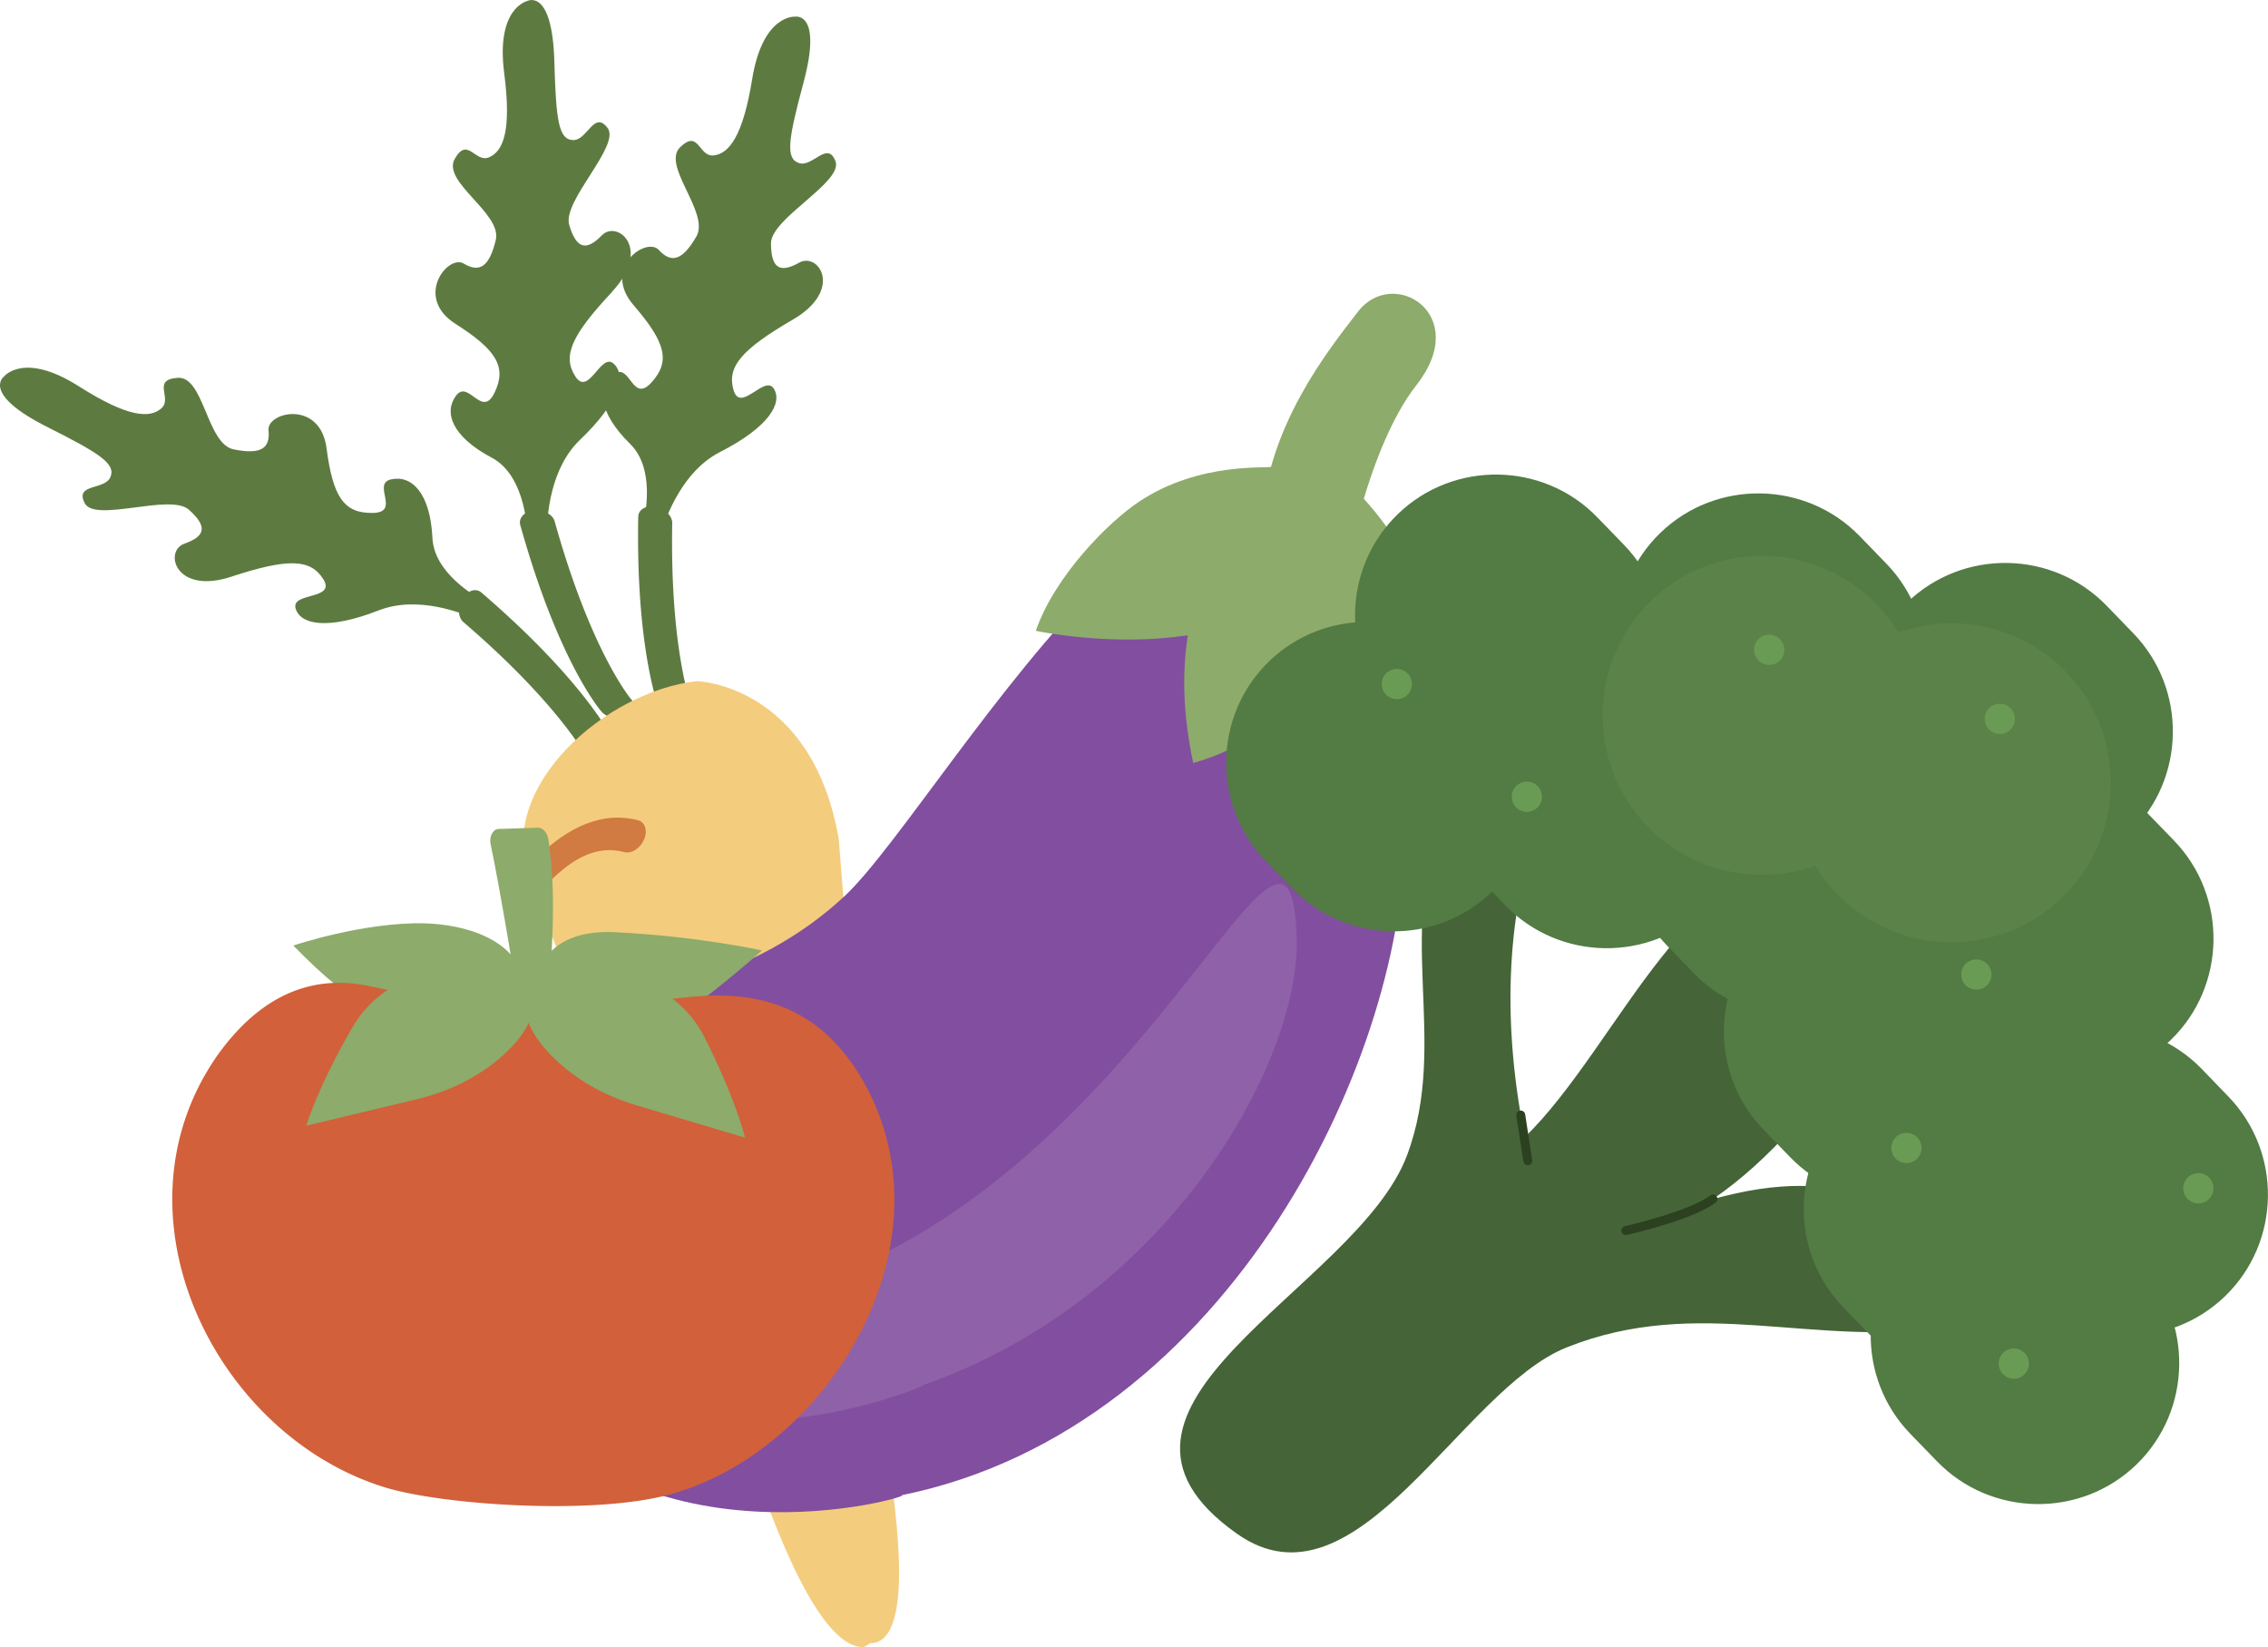
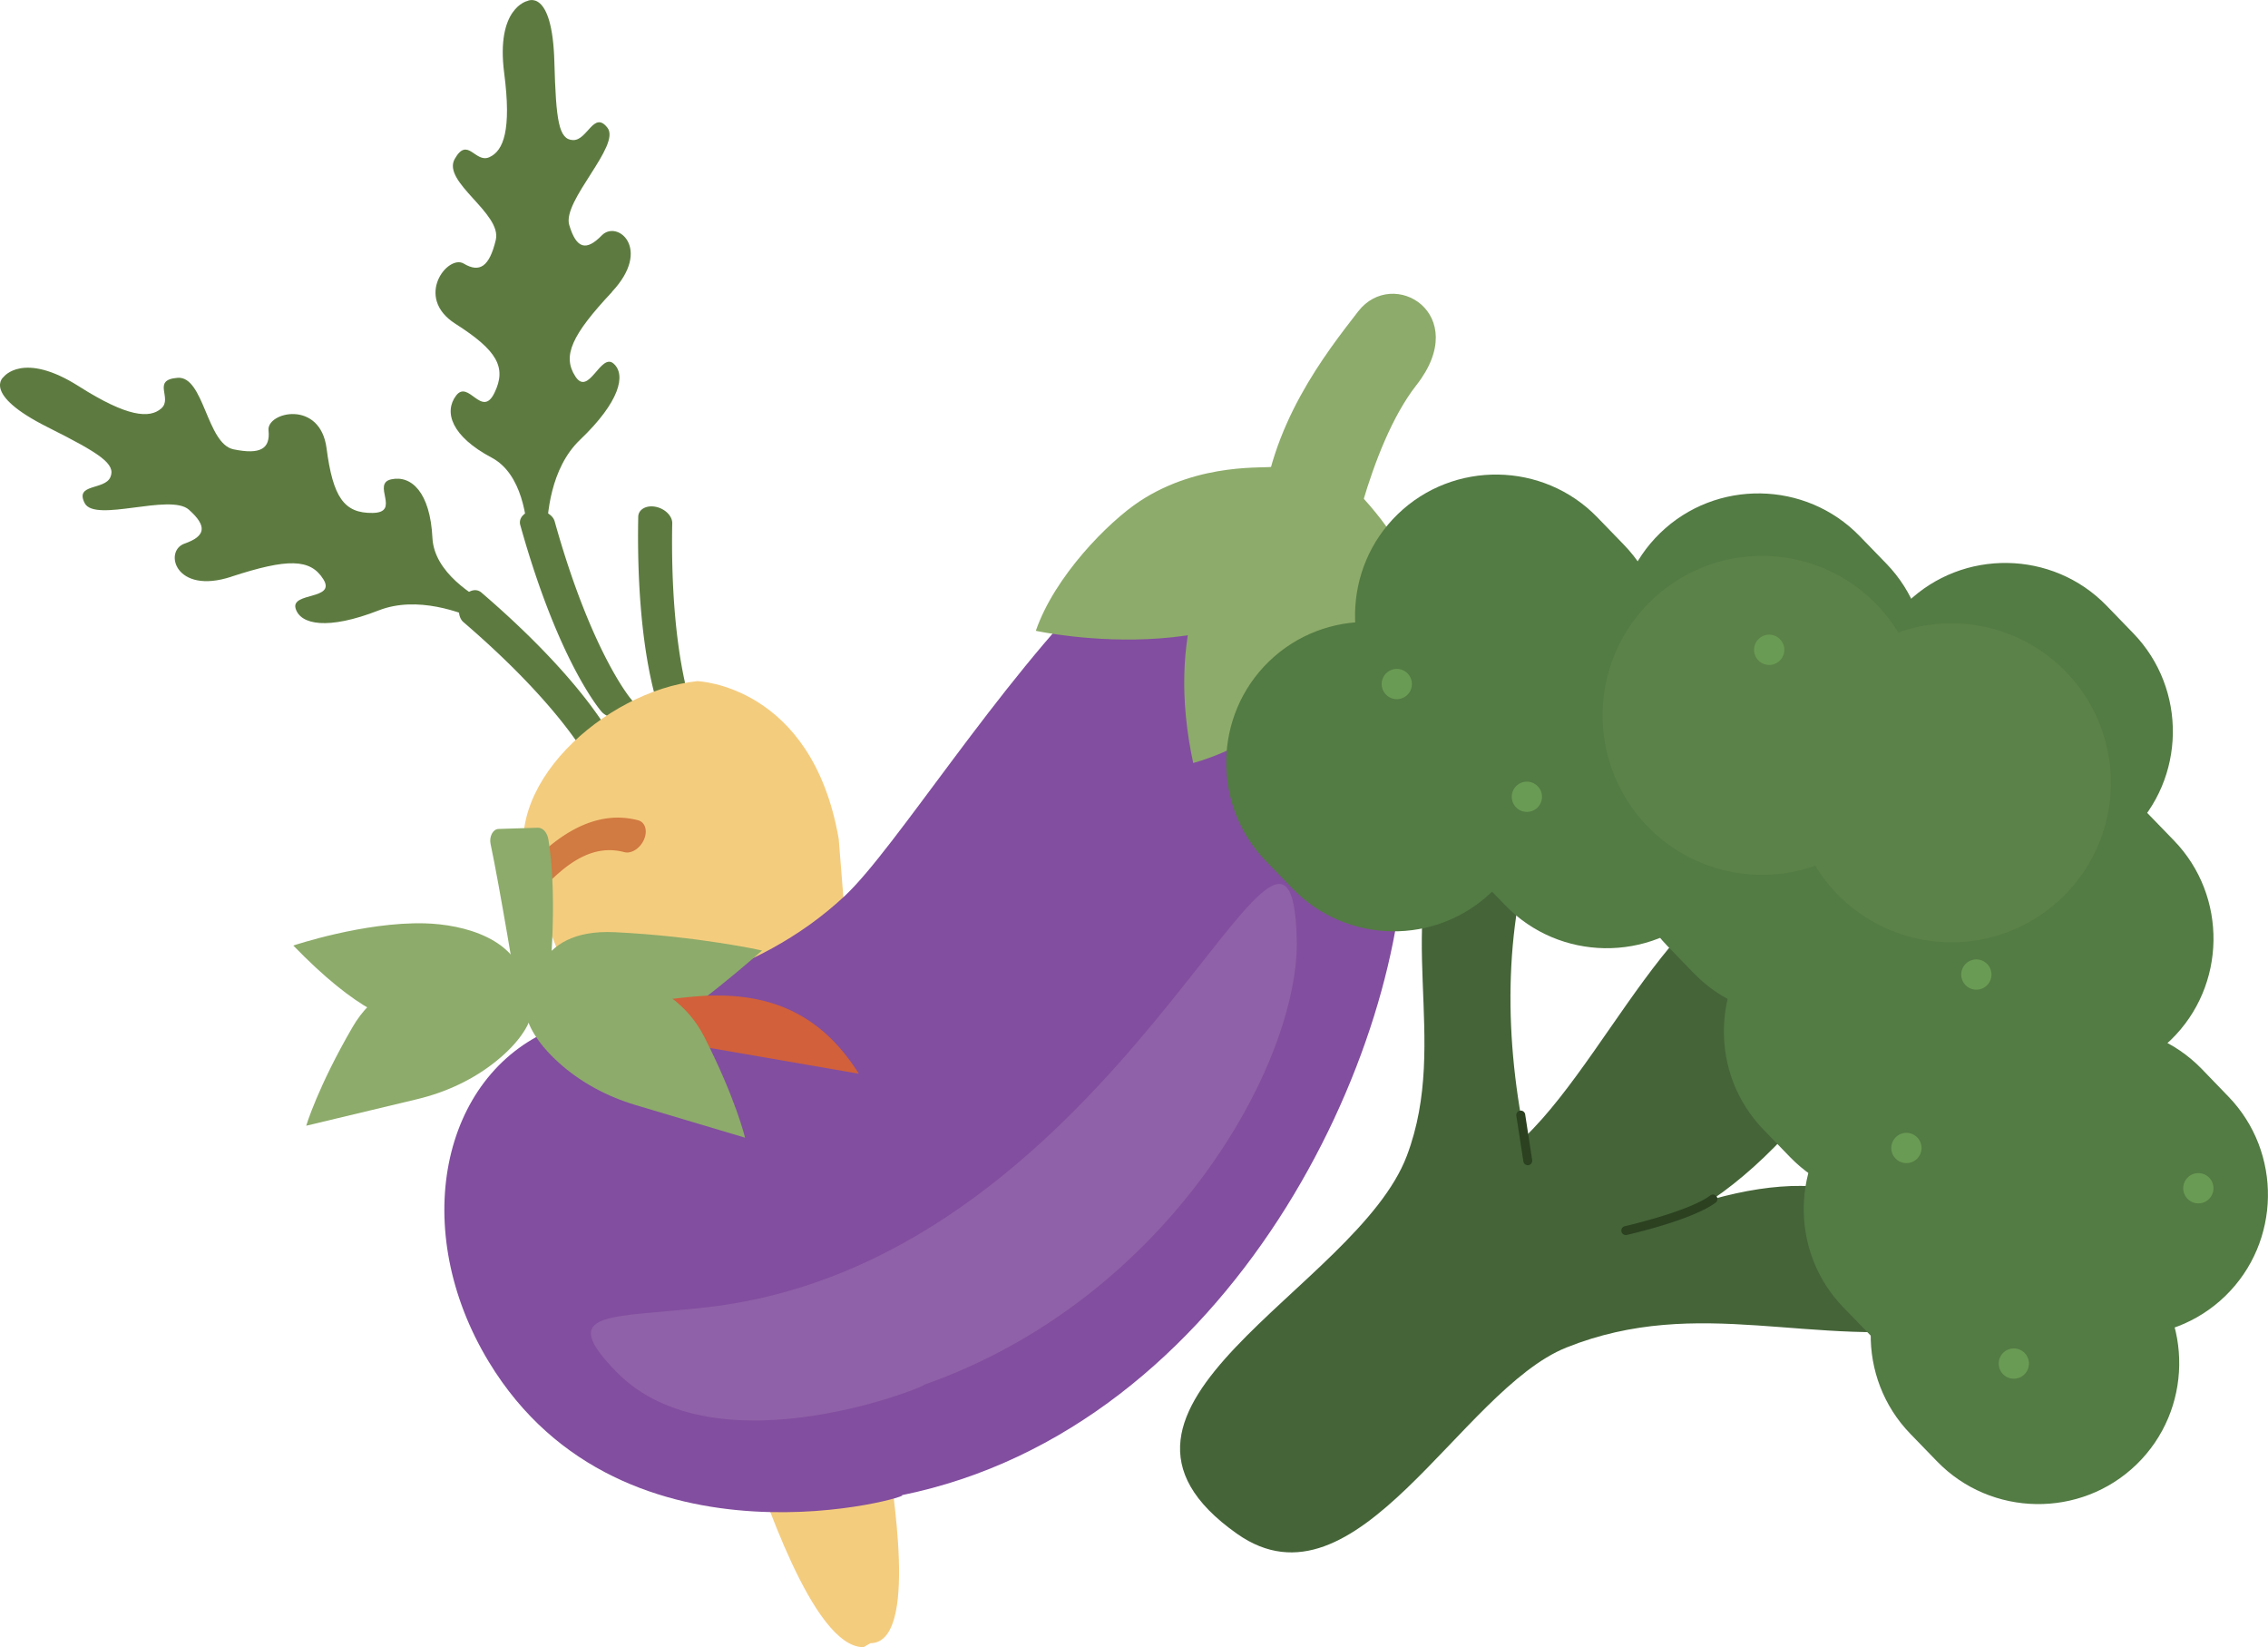
<svg xmlns="http://www.w3.org/2000/svg" id="Layer_1" data-name="Layer 1" viewBox="0 0 1672.24 1214.18">
  <defs>
    <clipPath id="clip-path">
      <rect width="1672.24" height="1214.18" style="fill: none" />
    </clipPath>
  </defs>
  <title>zelenina2</title>
  <g style="clip-path: url(#clip-path)">
    <path d="M467.22,520.47c0,3-2.08,5.93-5.81,7.56-6,2.59-14,1.05-17.9-3.47-1.29-1.47-31.91-37.28-59.9-137.54-1.45-5.2,3.06-10,10.06-10.73s13.86,2.87,15.31,8.06c26.73,95.76,55.83,130.41,56.12,130.75a8.11,8.11,0,0,1,2.12,5.37" style="fill: #5d7b40" />
    <path d="M451.21,215.11c29.82-31.8,3.92-53.32-7.51-41.59s-18.73,10-24-7.71,38.26-58.57,28.21-71.6-14.79,9.33-25.36,9.05-12.61-14.2-13.8-57.54c-1.5-54.9-19.92-45-19.92-45s-23.34,5-17.08,53.17c5.47,42.09-.52,57.39-11,62s-15.9-15.73-25.48,1.29,35,40,30.28,59.71-11.91,24.42-23.64,17.4-36.78,24.85-6.16,44.36,38.08,32,28.79,51-19.09-10.13-28.24,1.94-3.52,30,26.26,45.78c22.52,11.93,26.22,45.52,26.68,61.19.14,4.53,3.27,7.56,7.08,6.78s6.82-5,6.81-9.61c0-15.75,2.59-50.62,24.6-71.6,29.09-27.75,34.12-47.85,24.65-56.13s-18.3,24.63-28.13,9.52-2.8-30.5,27-62.3" style="fill: #5d7b40" />
    <path d="M440.38,569c2.78,1.26,6.25.63,9.31-2.06,4.87-4.29,6.86-12.18,4.44-17.68-.79-1.79-20.26-44.7-99.23-112.52-4.09-3.51-10.34-1.46-14,4.57s-3.27,13.77.81,17.28c75.43,64.78,94.49,105.81,94.67,106.22a8.08,8.08,0,0,0,4,4.19" style="fill: #5d7b40" />
    <path d="M170.55,425.12c-41.44,13.54-50-19-34.49-24.42s17-12.73,3.2-25S70,385.51,62.45,370.89s14.71-9.45,18.93-19.14-7.51-17.44-46.27-36.87C-14,290.26,2.75,277.76,2.75,277.76s14.38-19.05,55.4,7c35.82,22.78,52.21,23.85,60.79,16.28s-7.51-21.07,12-22.54,21.39,48.64,41.26,52.72,27.17-.45,25.78-14,38.09-22.8,42.8,13.21,12.83,48,34,47.67-1.1-21.59,13.71-24.77,28.68,9.52,30.35,43.18c1.27,25.46,30.13,43,44.12,50.09,4.06,2,5.47,6.16,3.16,9.28s-7.47,4.05-11.6,2.11c-14.25-6.7-46.95-19.11-75.28-8.06-37.45,14.61-57.79,10.65-61.29-1.44S248,442.34,238.42,427s-26.44-15.45-67.87-1.92" style="fill: #5d7b40" />
    <path d="M512.46,532.76c-.91,2.9-3.68,5.08-7.73,5.57-6.44.78-13.66-3-16.15-8.44-.82-1.78-19.9-44.87-18-148.94.1-5.4,5.79-8.7,12.71-7.4s12.46,6.73,12.36,12.11C493.84,485.06,511.79,526.59,512,527a8.09,8.09,0,0,1,.48,5.76" style="fill: #5d7b40" />
-     <path d="M584.58,235.6c37.67-21.93,19-50,4.71-42s-20.8,4.21-20.82-14.27S621.9,134.18,616,118.81s-16.84,4.7-26.88,1.4-8-17.21,3.25-59.07c14.29-53-6.19-48.85-6.19-48.85s-23.78-1.94-31.59,46.05c-6.82,41.89-16.93,54.84-28.29,56.21s-10.74-19.63-24.79-6.06,22.1,48.32,11.92,65.88-18.41,20-27.64,9.9-42.35,13.27-18.6,40.74,27.33,41.54,13,57.07-15.39-15.18-27.62-6.23-12,27.74,12.05,51.38c18.17,17.89,12.09,51.13,8.05,66.27-1.18,4.39,1,8.18,4.83,8.53s8-2.88,9.28-7.26c4.48-15.1,17-47.76,44.07-61.56,35.82-18.25,46.4-36.07,39.7-46.72s-24.59,18.36-29.68,1.07,6-30,43.72-52" style="fill: #5d7b40" />
    <path d="M636.72,1214.18l5.06-2.92c36.23-.27,15.5-116.47,12.54-142.4L618.41,618.38c-19.73-113.69-104.33-116.3-104.33-116.3-67.64,7.24-148.64,78.65-123.72,144.12l161.27,423.71c9.8,25.76,47.15,144.56,85.09,144.27" style="fill: #f4cc7e" />
    <path d="M558.7,755.08c2.56,2.06,6.45,2.18,10.31-.1,12.89-7.62,25.78-10.41,32.84-7.12a7.07,7.07,0,0,1,4.49,6.42c.37,6.22,5.45,9.39,11.33,7.1s10.35-9.19,10-15.41c-.58-9.67-5.27-17-13.19-20.72-12.34-5.74-31.26-2.34-50.62,9.1-5.72,3.38-9.2,10.73-7.77,16.43a7.76,7.76,0,0,0,2.63,4.3" style="fill: #d17a41" />
    <path d="M495.93,919.11c4.07,3.27,10.83,1.26,15.09-4.5,7.17-9.68,18.24-15.11,24.18-11.86,4.58,2.52,11.3-.42,15-6.54s3-13.14-1.59-15.65c-14.33-7.86-37.32,1.89-52.35,22.19-4.26,5.76-4.41,13.08-.34,16.36" style="fill: #d17a41" />
    <path d="M618.57,1076.29c2.17,1.74,5.31,2.12,8.67.71,10.94-4.57,12.24-1.35,12.67-.3,2.12,5.25,8.3,6.21,13.8,2.16s8.25-11.58,6.13-16.82c-2.81-7-11-17.15-34.5-7.31-5.88,2.46-10.21,9.44-9.68,15.59a8.36,8.36,0,0,0,2.91,6" style="fill: #d17a41" />
    <path d="M394.84,649.48c3.34,2.69,8.75,1.89,13.1-2.26,18.46-17.58,35.11-23.65,52.4-19.08,5.18,1.36,11.66-2.78,14.48-9.26s.9-12.85-4.27-14.21c-23.85-6.3-48.55,2.52-73.4,26.2-5.09,4.85-6.79,12.44-3.81,17a6.86,6.86,0,0,0,1.5,1.66" style="fill: #d17a41" />
    <path d="M930.22,384.17c4.7-70.16,47.87-124.44,71.13-154.55,25.82-33.42,84.13,1.79,43.07,54.16-36.14,46.09-52.05,137.8-52.05,137.8Z" style="fill: #8dab6a" />
    <path d="M1035.49,610.4c3,163.29-127.42,442.52-370.93,491.82,15.44-1.38-204.62,65.82-304.14-98.35-58.94-97.23-35.51-210.79,47.16-245.36,62.87-26.29,146.93-34,215.49-98.29,37.33-35,112.84-156.74,189.23-232.06,0,0,217.78-116.9,223.19,182.24" style="fill: #824e9f" />
    <path d="M956.13,691.69c2.58,90.74-93.92,265.84-275.26,329.22,11.5-3-152.32,66.87-226.86-10.14-44.14-45.61-3.57-38.86,68.59-47.33,305.87-35.91,428.81-438,433.53-271.75" style="fill: #8f61a8" />
    <path d="M935.77,355.63c-1.71,4.28-38.69,31.25-55,89.66-8.44,30.22-11.35,68.86-1,117.12,0,0,146-35.95,118.61-187.46-4.95-21.8-31.27-47.76-62.64-19.32" style="fill: #8dab6a" />
    <path d="M938.62,343.93c-3.79,1.81-53.3-4-98.19,25.48-23.22,15.25-62.92,55.49-76.69,95.58,0,0,169,37,226.54-66.45,6-18.27-6.9-53.51-51.66-54.61" style="fill: #8dab6a" />
    <path d="M951.45,389.55c1.62,4.95-3.46,55,22.82,117.64,13.59,32.44,35.58,68.27,71.25,103,0,0,63.33-135.76-45.59-248.55-16.26-15.51-47.57-19.38-48.48,27.9" style="fill: #8dab6a" />
    <path d="M393.24,733.25s-1.6-49.12,60.09-46.11,108.56,13.48,108.56,13.48S504,752.56,469.18,768.44Z" style="fill: #8dab6a" />
    <path d="M335.66,742.65c-4.93-3.2-26.13,50.47-119.4-45.67,0,0,52.07-17.51,96.83-16.36,28,.73,70.3,10.9,74.45,47.45Z" style="fill: #8dab6a" />
    <path d="M361.71,622.12c6.41,29.78,19.68,110.34,19.68,110.34l22.85-1.12s7.79-65.74.08-112.61c-.85-5.12-4.09-8.72-7.87-8.6l-28.95.92c-4.05.13-6.95,5.66-5.79,11.07" style="fill: #8dab6a" />
-     <path d="M633.21,791.46c-25.85-41.06-60.9-59.07-110.17-57.57-20.21.61-64.78,7.31-95,12.19a179.2,179.2,0,0,1-62-.86c-31.94-6.09-78.69-15.06-93-18.17-48.16-10.48-85.09,11.87-113.15,51.47-81.43,117.53-.77,279.82,124.23,317.94,42.33,12.91,151.18,20.31,207.7,5.68,118.59-30.7,216.31-188.86,141.43-310.68" style="fill: #d2603a" />
+     <path d="M633.21,791.46c-25.85-41.06-60.9-59.07-110.17-57.57-20.21.61-64.78,7.31-95,12.19a179.2,179.2,0,0,1-62-.86" style="fill: #d2603a" />
    <path d="M431.75,713.42s62.46,1.69,87.41,50.63c23.27,45.6,30.19,74.56,30.19,74.56l-80.55-24c-21.12-6.29-40.88-16.8-57.17-31.63-7.34-6.68-14.22-14.39-18.91-22.79-13.6-24.37-2.68-47.39,39-46.77" style="fill: #8dab6a" />
    <path d="M350,711.18S287.56,709.46,260,757c-25.72,44.26-34.22,72.8-34.22,72.8l81.75-19.56c21.43-5.13,41.73-14.54,58.82-28.46,7.68-6.27,15-13.59,20.12-21.72,14.91-23.59,5.27-47.17-36.42-48.84" style="fill: #8dab6a" />
    <path d="M1068.53,594.87c-42.9,86.49,1.16,171.39-31.24,257.11-37.24,98.53-258,185.13-125.1,278.68,88.21,62.1,164.5-106,242.71-137.35,98-39.22,182.34.87,284.86-15.43-16-95.33-83-120.14-176.92-93.93,80.47-54.46,179.19-197.56,78.2-235.66-89.38-33.71-147.9,123.61-216.72,189.8-15.7-77.91-15.66-160.37,11.42-234.87l-67.21-8.35" style="fill: #456438" />
    <path d="M1378.8,984l-19.69-20.31c-39.82-41.08-38.79-107.28,2.3-147.1s107.27-38.78,147.09,2.3l19.69,20.31c39.82,41.08,38.78,107.28-2.3,147.1s-107.28,38.78-147.09-2.3" style="fill: #537b44" />
    <path d="M1493.65,953.06,1474,932.75c-39.82-41.08-38.79-107.28,2.3-147.1s107.27-38.78,147.09,2.3L1643,808.26c39.82,41.08,38.78,107.28-2.3,147.1s-107.27,38.78-147.09-2.3" style="fill: #537b44" />
    <path d="M1428.2,1077.2l-19.69-20.31c-39.82-41.08-38.79-107.27,2.3-147.09s107.27-38.79,147.09,2.3l19.69,20.31c39.82,41.08,38.78,107.27-2.3,147.09s-107.27,38.79-147.09-2.3" style="fill: #537b44" />
    <path d="M1249,717.52l-19.68-20.31c-39.82-41.08-38.79-107.28,2.29-147.1s107.28-38.78,147.1,2.3l19.69,20.31c39.81,41.09,38.78,107.28-2.3,147.1s-107.28,38.78-147.1-2.3" style="fill: #537b44" />
    <path d="M1363.87,686.55l-19.68-20.31c-39.82-41.08-38.79-107.28,2.29-147.1s107.28-38.78,147.1,2.3l19.69,20.31c39.82,41.08,38.78,107.28-2.3,147.1s-107.28,38.78-147.1-2.3" style="fill: #537b44" />
    <path d="M1453.46,764.28,1433.77,744c-39.82-41.08-38.78-107.27,2.3-147.09s107.27-38.79,147.1,2.29l19.68,20.32c39.82,41.08,38.79,107.27-2.3,147.09s-107.27,38.79-147.09-2.3" style="fill: #537b44" />
    <path d="M1319.92,853l-19.68-20.32c-39.82-41.08-38.79-107.27,2.3-147.09s107.27-38.79,147.09,2.3l19.69,20.31c39.82,41.08,38.78,107.27-2.3,147.09h0c-41.08,39.82-107.28,38.79-147.1-2.29" style="fill: #537b44" />
    <path d="M1110,667.46l-19.69-20.31c-39.82-41.09-38.78-107.28,2.3-147.1s107.28-38.78,147.1,2.3l19.68,20.31c39.82,41.08,38.79,107.28-2.3,147.09s-107.27,38.79-147.09-2.29" style="fill: #537b44" />
    <path d="M953,655l-19.69-20.31c-39.81-41.08-38.78-107.27,2.3-147.09h0c41.08-39.82,107.28-38.79,147.1,2.3l19.68,20.31c39.82,41.08,38.79,107.27-2.29,147.09S992.83,696.09,953,655" style="fill: #537b44" />
    <path d="M1048,546.39l-19.68-20.31C988.49,485,989.52,418.8,1030.6,379s107.28-38.78,147.1,2.3l19.68,20.31c39.82,41.08,38.79,107.28-2.29,147.1s-107.28,38.78-147.1-2.3" style="fill: #537b44" />
    <path d="M1241.48,560.27,1221.79,540c-39.82-41.08-38.78-107.28,2.3-147.1s107.27-38.78,147.09,2.3l19.69,20.31c39.82,41.09,38.79,107.28-2.3,147.1h0c-41.08,39.82-107.27,38.78-147.09-2.3" style="fill: #537b44" />
    <path d="M1423.5,611.57l-19.69-20.31C1364,550.18,1365,484,1406.11,444.17s107.28-38.79,147.1,2.29l19.68,20.32c39.82,41.08,38.79,107.27-2.3,147.09s-107.27,38.79-147.09-2.3" style="fill: #537b44" />
    <path d="M1428.78,694.17A117.57,117.57,0,1,1,1556,587.07a117.57,117.57,0,0,1-127.18,107.1" style="fill: #5b8248" />
    <path d="M1289.17,644.45a117.57,117.57,0,1,1,127.18-107.1,117.57,117.57,0,0,1-127.18,107.1" style="fill: #5b8248" />
    <path d="M1456.31,729.48a11.15,11.15,0,1,1,12-10.15,11.14,11.14,0,0,1-12,10.15" style="fill: #6a9b54" />
    <path d="M1028.94,515.33A11.15,11.15,0,1,1,1041,505.17a11.15,11.15,0,0,1-12.06,10.16" style="fill: #6a9b54" />
    <path d="M1303.51,490.1a11.15,11.15,0,1,1,12.06-10.16,11.15,11.15,0,0,1-12.06,10.16" style="fill: #6a9b54" />
    <path d="M1124.85,598.44a11.15,11.15,0,1,1,12.06-10.16,11.15,11.15,0,0,1-12.06,10.16" style="fill: #6a9b54" />
    <path d="M1483.88,1016.24a11.15,11.15,0,1,1,12.06-10.15,11.15,11.15,0,0,1-12.06,10.15" style="fill: #6a9b54" />
    <path d="M1620,887A11.15,11.15,0,1,1,1632,876.81,11.13,11.13,0,0,1,1620,887" style="fill: #6a9b54" />
    <path d="M1404.69,857.32a11.15,11.15,0,1,1,12.06-10.16,11.15,11.15,0,0,1-12.06,10.16" style="fill: #6a9b54" />
-     <path d="M1473.57,541a11.15,11.15,0,1,1,12.06-10.15A11.13,11.13,0,0,1,1473.57,541" style="fill: #6a9b54" />
    <path d="M1198.71,910.39a3.3,3.3,0,0,1-.72-6.51c.46-.11,46.84-10.68,62.89-22.57a3.3,3.3,0,1,1,3.93,5.29c-17.17,12.73-63.41,23.27-65.37,23.71A3,3,0,0,1,1198.71,910.39Zm-72.23-51.48a3.3,3.3,0,0,1-3.25-2.8L1118,822.34a3.3,3.3,0,0,1,6.52-1l5.18,33.78a3.29,3.29,0,0,1-2.75,3.76A4.38,4.38,0,0,1,1126.48,858.91Z" style="fill: #2b4120" />
  </g>
</svg>